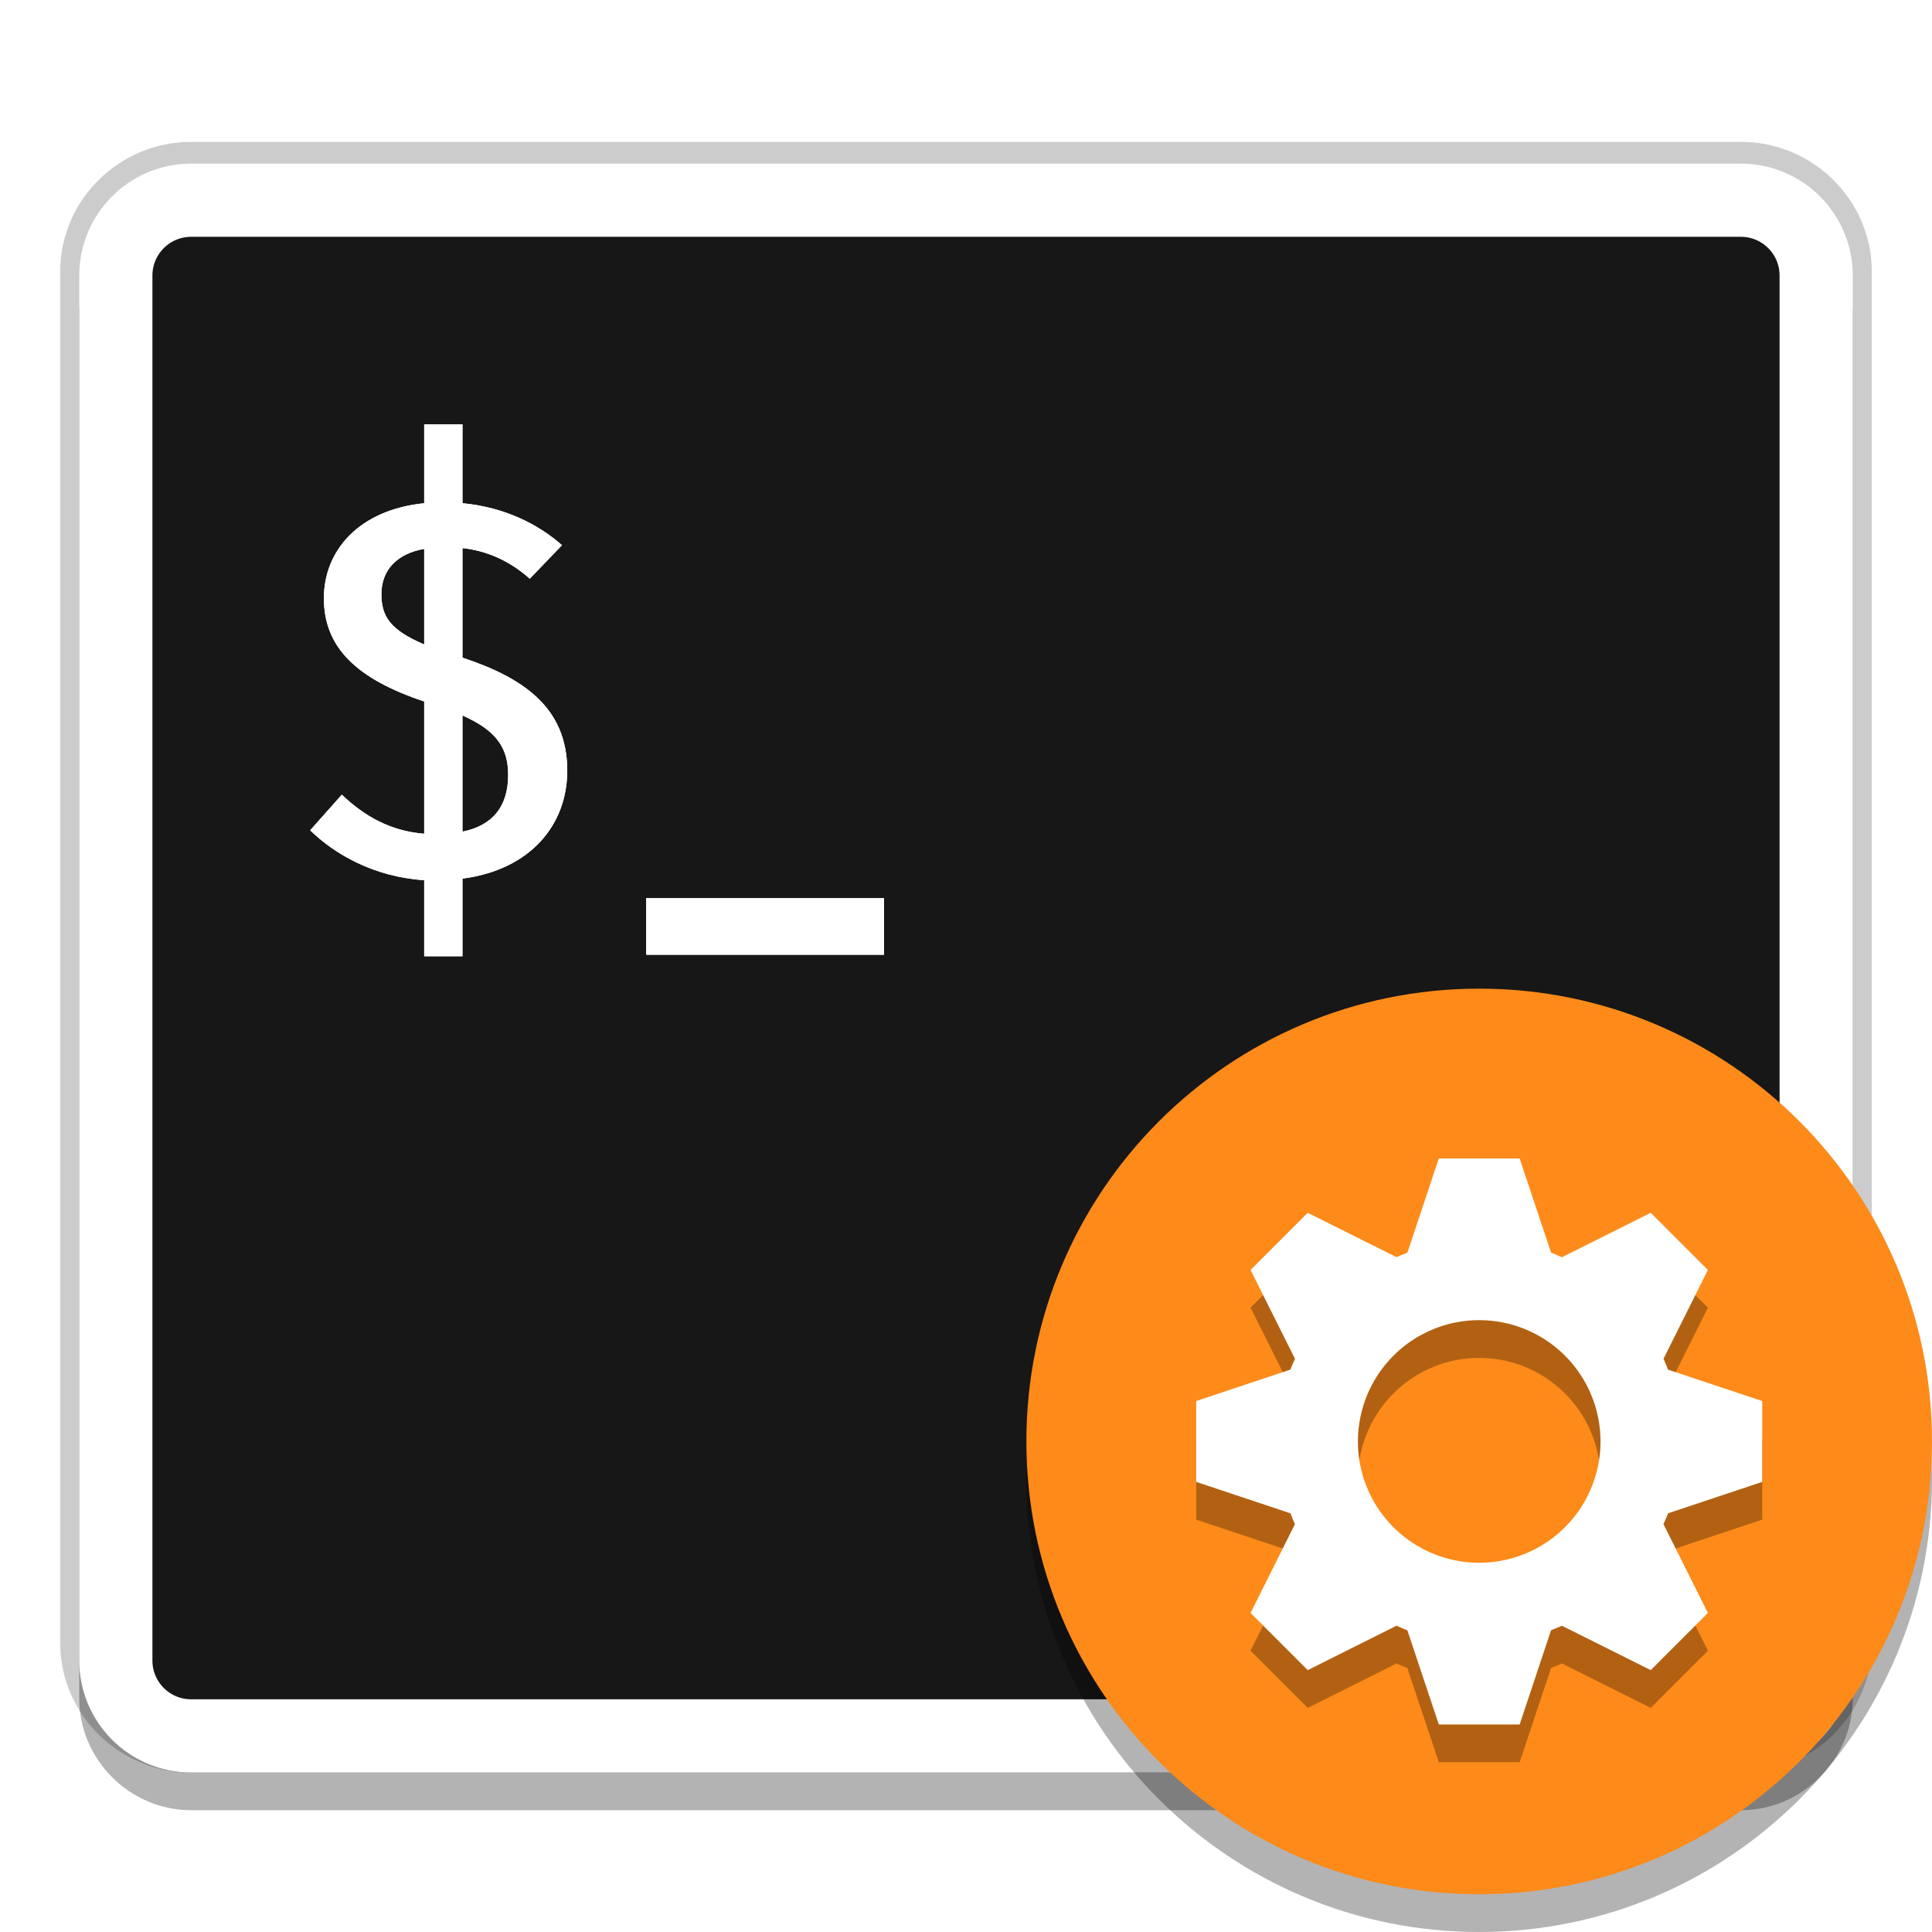
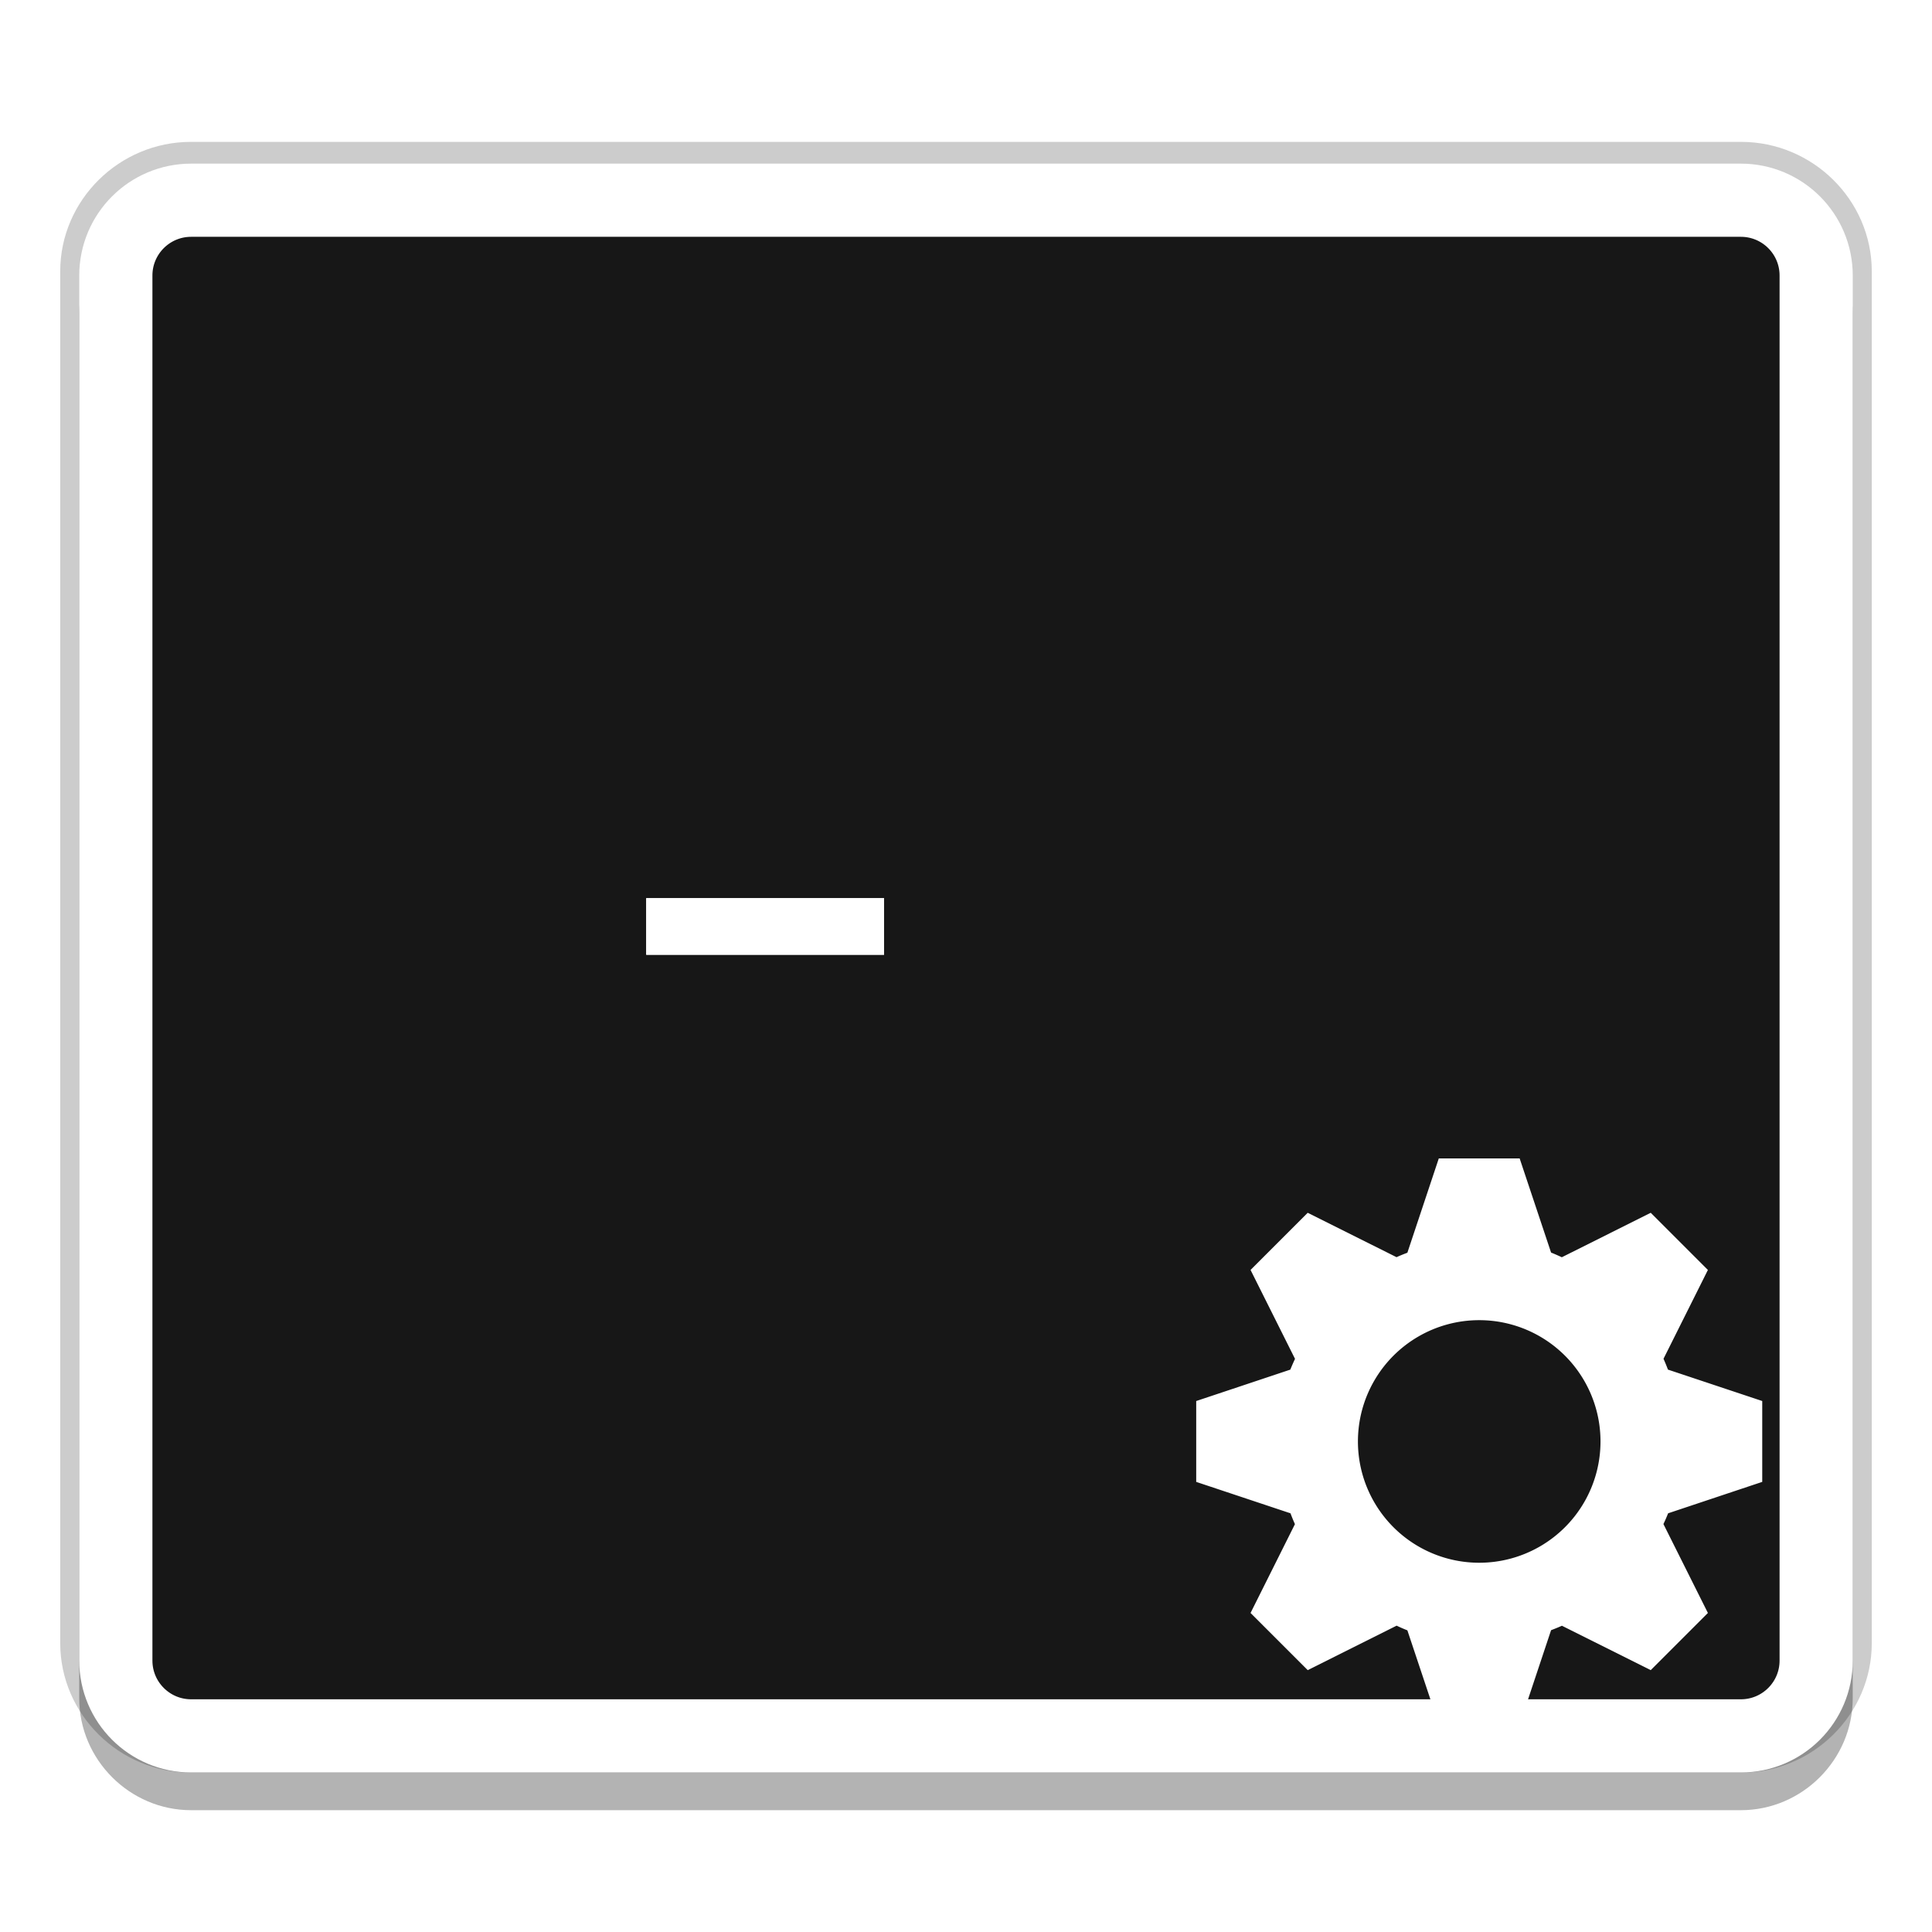
<svg xmlns="http://www.w3.org/2000/svg" width="512" height="512" version="1.1" viewBox="0 0 384 384">
  <defs>
    <filter id="a" x="-.142" y="-.069" width="1.284" height="1.137" color-interpolation-filters="sRGB">
      <feGaussianBlur stdDeviation="3.026" />
    </filter>
    <filter id="b" x="-.154" y="-.646" width="1.307" height="2.291" color-interpolation-filters="sRGB">
      <feGaussianBlur stdDeviation="3.026" />
    </filter>
  </defs>
  <g transform="translate(5e-4 .635)">
    <path d="m37.946 31.293c-12.198 0-22.246 9.928-22.246 21.989v272.68c0 12.061 10.046 21.994 22.246 21.994h308.11c12.2 0 22.243-9.934 22.243-21.994v-272.68c0-12.059-10.044-21.989-22.243-21.989zm0 14.383h308.11c4.338 0 7.694 3.318 7.694 7.606v272.68c0 4.288-3.358 7.612-7.694 7.612h-308.11c-4.335 0-7.699-3.326-7.699-7.612v-272.68c0-4.286 3.362-7.606 7.699-7.606z" color="#000000" color-rendering="auto" dominant-baseline="auto" fill="#fff" fill-rule="evenodd" image-rendering="auto" opacity=".2" shape-rendering="auto" solid-color="#000000" stroke="#000" stroke-linejoin="round" stroke-width="7.459" style="font-feature-settings:normal;font-variant-alternates:normal;font-variant-caps:normal;font-variant-ligatures:normal;font-variant-numeric:normal;font-variant-position:normal;isolation:auto;mix-blend-mode:normal;shape-padding:0;text-decoration-color:#000000;text-decoration-line:none;text-decoration-style:solid;text-indent:0;text-orientation:mixed;text-transform:none;white-space:normal" />
    <path d="m37.986 39.387c-12.195 0-22.24 10.041-22.24 22.238v275.29c0 12.197 10.043 22.24 22.24 22.24h308.02c12.197 0 22.238-10.045 22.238-22.24v-275.29c0-12.195-10.043-22.238-22.238-22.238z" fill-rule="evenodd" opacity=".3" />
    <path d="m37.99 39.161h308.02c8.266 0 14.965 6.699 14.965 14.965v275.29c0 8.266-6.699 14.968-14.965 14.968h-308.02c-8.266 0-14.968-6.703-14.968-14.968v-275.29c0-8.266 6.703-14.965 14.968-14.965z" fill="#171717" fill-rule="evenodd" stroke="#fff" stroke-linejoin="round" stroke-width="14.544" />
    <path d="m175.71 177.88v11.25h-47.27v-11.25z" fill="#fff" />
-     <path d="m91.919 83.696h-7.608v15.689c-12.961 1.312-19.939 9.392-19.939 18.89 0 9.812 6.559 16.056 19.939 20.516v26.288c-6.664-0.525-11.859-3.463-16.371-7.766l-6.297 7.084c4.88 4.723 12.541 9.235 22.668 9.917v15.112h7.608v-15.427c13.643-1.784 20.831-10.809 20.831-21.461 0-12.698-8.973-18.523-20.831-22.458v-21.776c4.88 0.525 9.445 2.571 13.38 6.087l6.402-6.664c-4.617-4.093-11.334-7.556-19.782-8.343zm-7.608 24.767v18.995c-6.874-2.938-8.5-5.667-8.5-10.022 0-4.932 3.306-8.081 8.5-8.973zm7.608 33.11c6.926 3.043 9.078 6.611 9.078 11.806 0 6.297-3.096 10.075-9.078 11.281z" fill="#fff" stroke-width=".75" />
    <path d="m175.71 177.88v11.25h-47.27v-11.25z" fill="#fff" filter="url(#b)" />
-     <path d="m91.919 83.696h-7.608v15.689c-12.961 1.312-19.939 9.392-19.939 18.89 0 9.812 6.559 16.056 19.939 20.516v26.288c-6.664-0.525-11.859-3.463-16.371-7.766l-6.297 7.084c4.88 4.723 12.541 9.235 22.668 9.917v15.112h7.608v-15.427c13.643-1.784 20.831-10.809 20.831-21.461 0-12.698-8.973-18.523-20.831-22.458v-21.776c4.88 0.525 9.445 2.571 13.38 6.087l6.402-6.664c-4.617-4.093-11.334-7.556-19.782-8.343zm-7.608 24.767v18.995c-6.874-2.938-8.5-5.667-8.5-10.022 0-4.932 3.306-8.081 8.5-8.973zm7.608 33.11c6.926 3.043 9.078 6.611 9.078 11.806 0 6.297-3.096 10.075-9.078 11.281z" fill="#fff" filter="url(#a)" stroke-width=".75" />
  </g>
-   <path d="m384 294c0 49.706-40.294 90-90 90s-90-40.294-90-90 40.294-90 90-90 90 40.294 90 90z" fill-rule="evenodd" opacity=".3" stroke-width=".938" />
-   <path d="m384 286.5c0 49.706-40.294 90-90 90s-90-40.294-90-90 40.294-90 90-90 90 40.294 90 90z" fill="#fd8a19" fill-rule="evenodd" stroke-width=".938" />
-   <path d="m285.97 237.75-6.244 18.74c-0.723 0.273-1.446 0.562-2.154 0.884l-17.654-8.823-11.362 11.362 8.839 17.671a40.178 40.178 0 0 0-0.932 2.138l-18.707 6.244v16.072l18.74 6.244c0.273 0.723 0.562 1.446 0.884 2.154l-8.823 17.654 11.363 11.362 17.671-8.839c0.699 0.338 1.414 0.643 2.138 0.932l6.244 18.707h16.072l6.244-18.74c0.723-0.273 1.446-0.562 2.154-0.884l17.654 8.823 11.362-11.362-8.839-17.671c0.338-0.699 0.643-1.414 0.932-2.138l18.707-6.244v-16.072l-18.74-6.244a40.098 40.098 0 0 0-0.884-2.154l8.823-17.654-11.362-11.362-17.671 8.839a40.114 40.114 0 0 0-2.138-0.932l-6.244-18.707zm8.036 32.143a24.107 24.107 0 1 1 0 48.214 24.107 24.107 0 0 1 0-48.214z" enable-background="new" opacity=".3" stroke-width=".75" />
  <path d="m285.97 230.25-6.244 18.74c-0.723 0.273-1.446 0.562-2.154 0.884l-17.654-8.823-11.362 11.362 8.839 17.671a40.178 40.178 0 0 0-0.932 2.138l-18.707 6.244v16.072l18.74 6.244c0.273 0.723 0.562 1.446 0.884 2.154l-8.823 17.654 11.363 11.362 17.671-8.839c0.699 0.338 1.414 0.643 2.138 0.932l6.244 18.707h16.072l6.244-18.74c0.723-0.273 1.446-0.562 2.154-0.884l17.654 8.823 11.362-11.362-8.839-17.671c0.338-0.699 0.643-1.414 0.932-2.138l18.707-6.244v-16.072l-18.74-6.244a40.098 40.098 0 0 0-0.884-2.154l8.823-17.654-11.362-11.362-17.671 8.839a40.114 40.114 0 0 0-2.138-0.932l-6.244-18.707zm8.036 32.143a24.107 24.107 0 1 1 0 48.214 24.107 24.107 0 0 1 0-48.214z" enable-background="new" fill="#fff" stroke-width=".75" />
</svg>